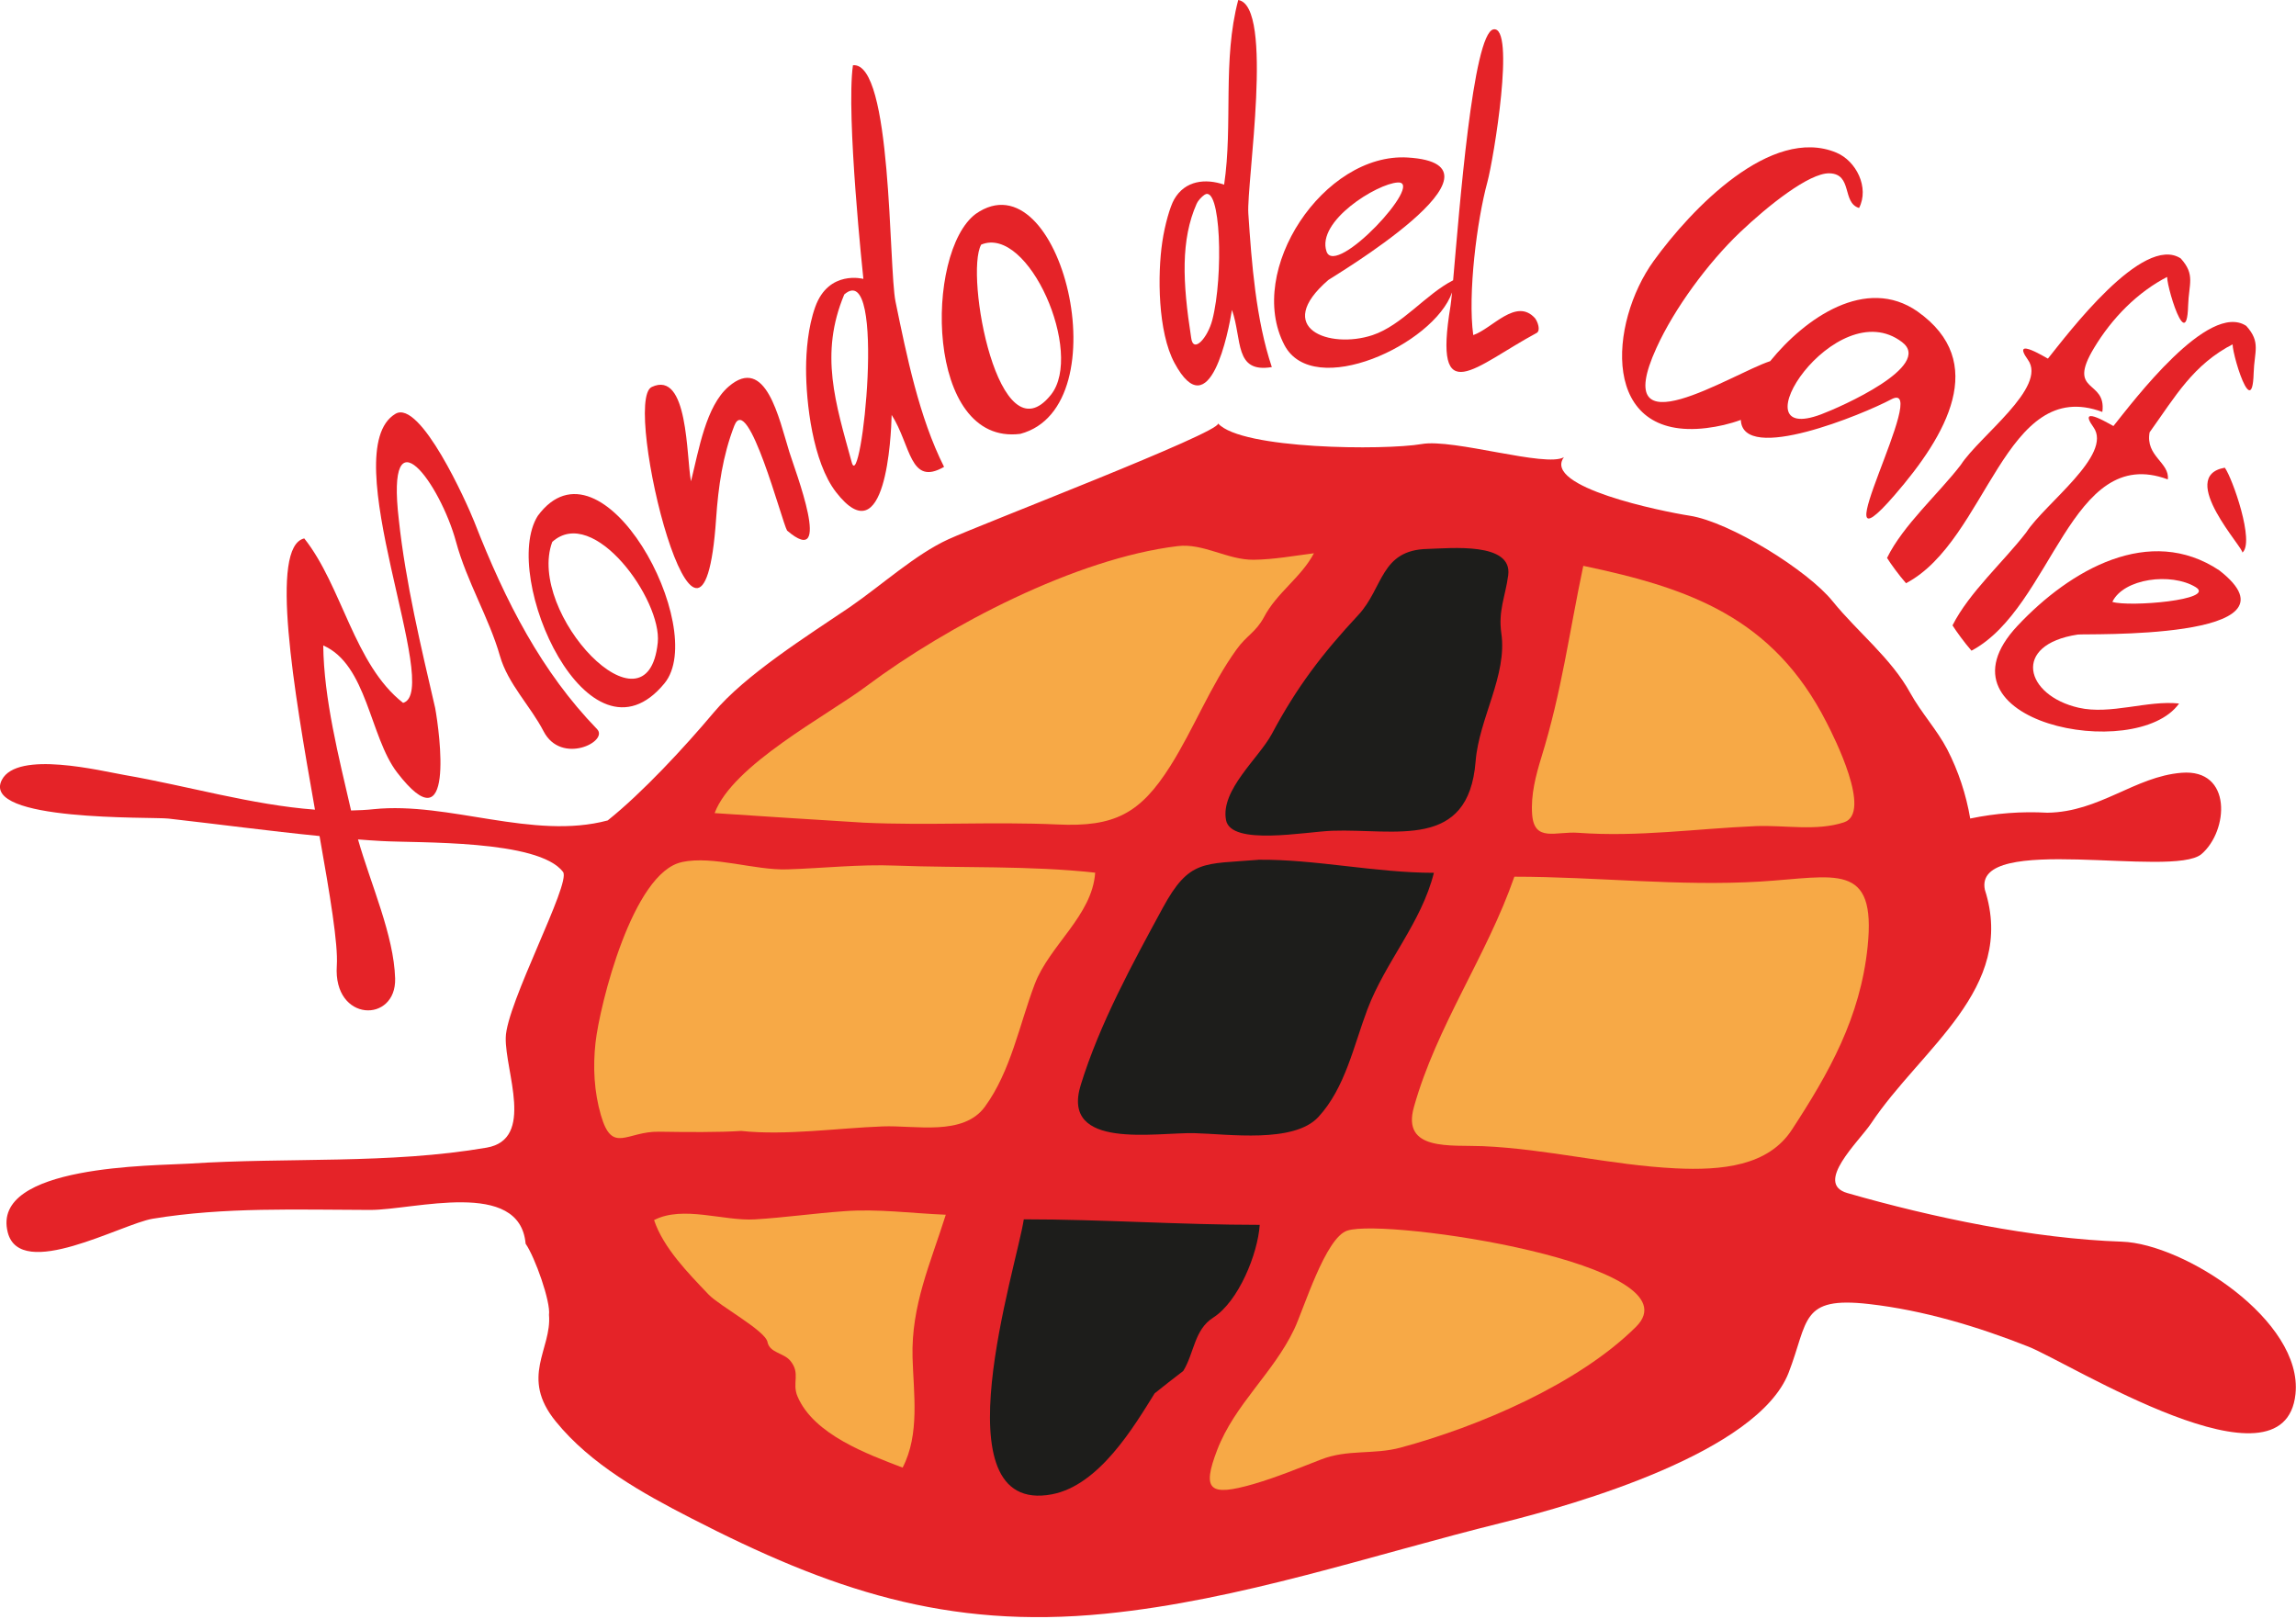
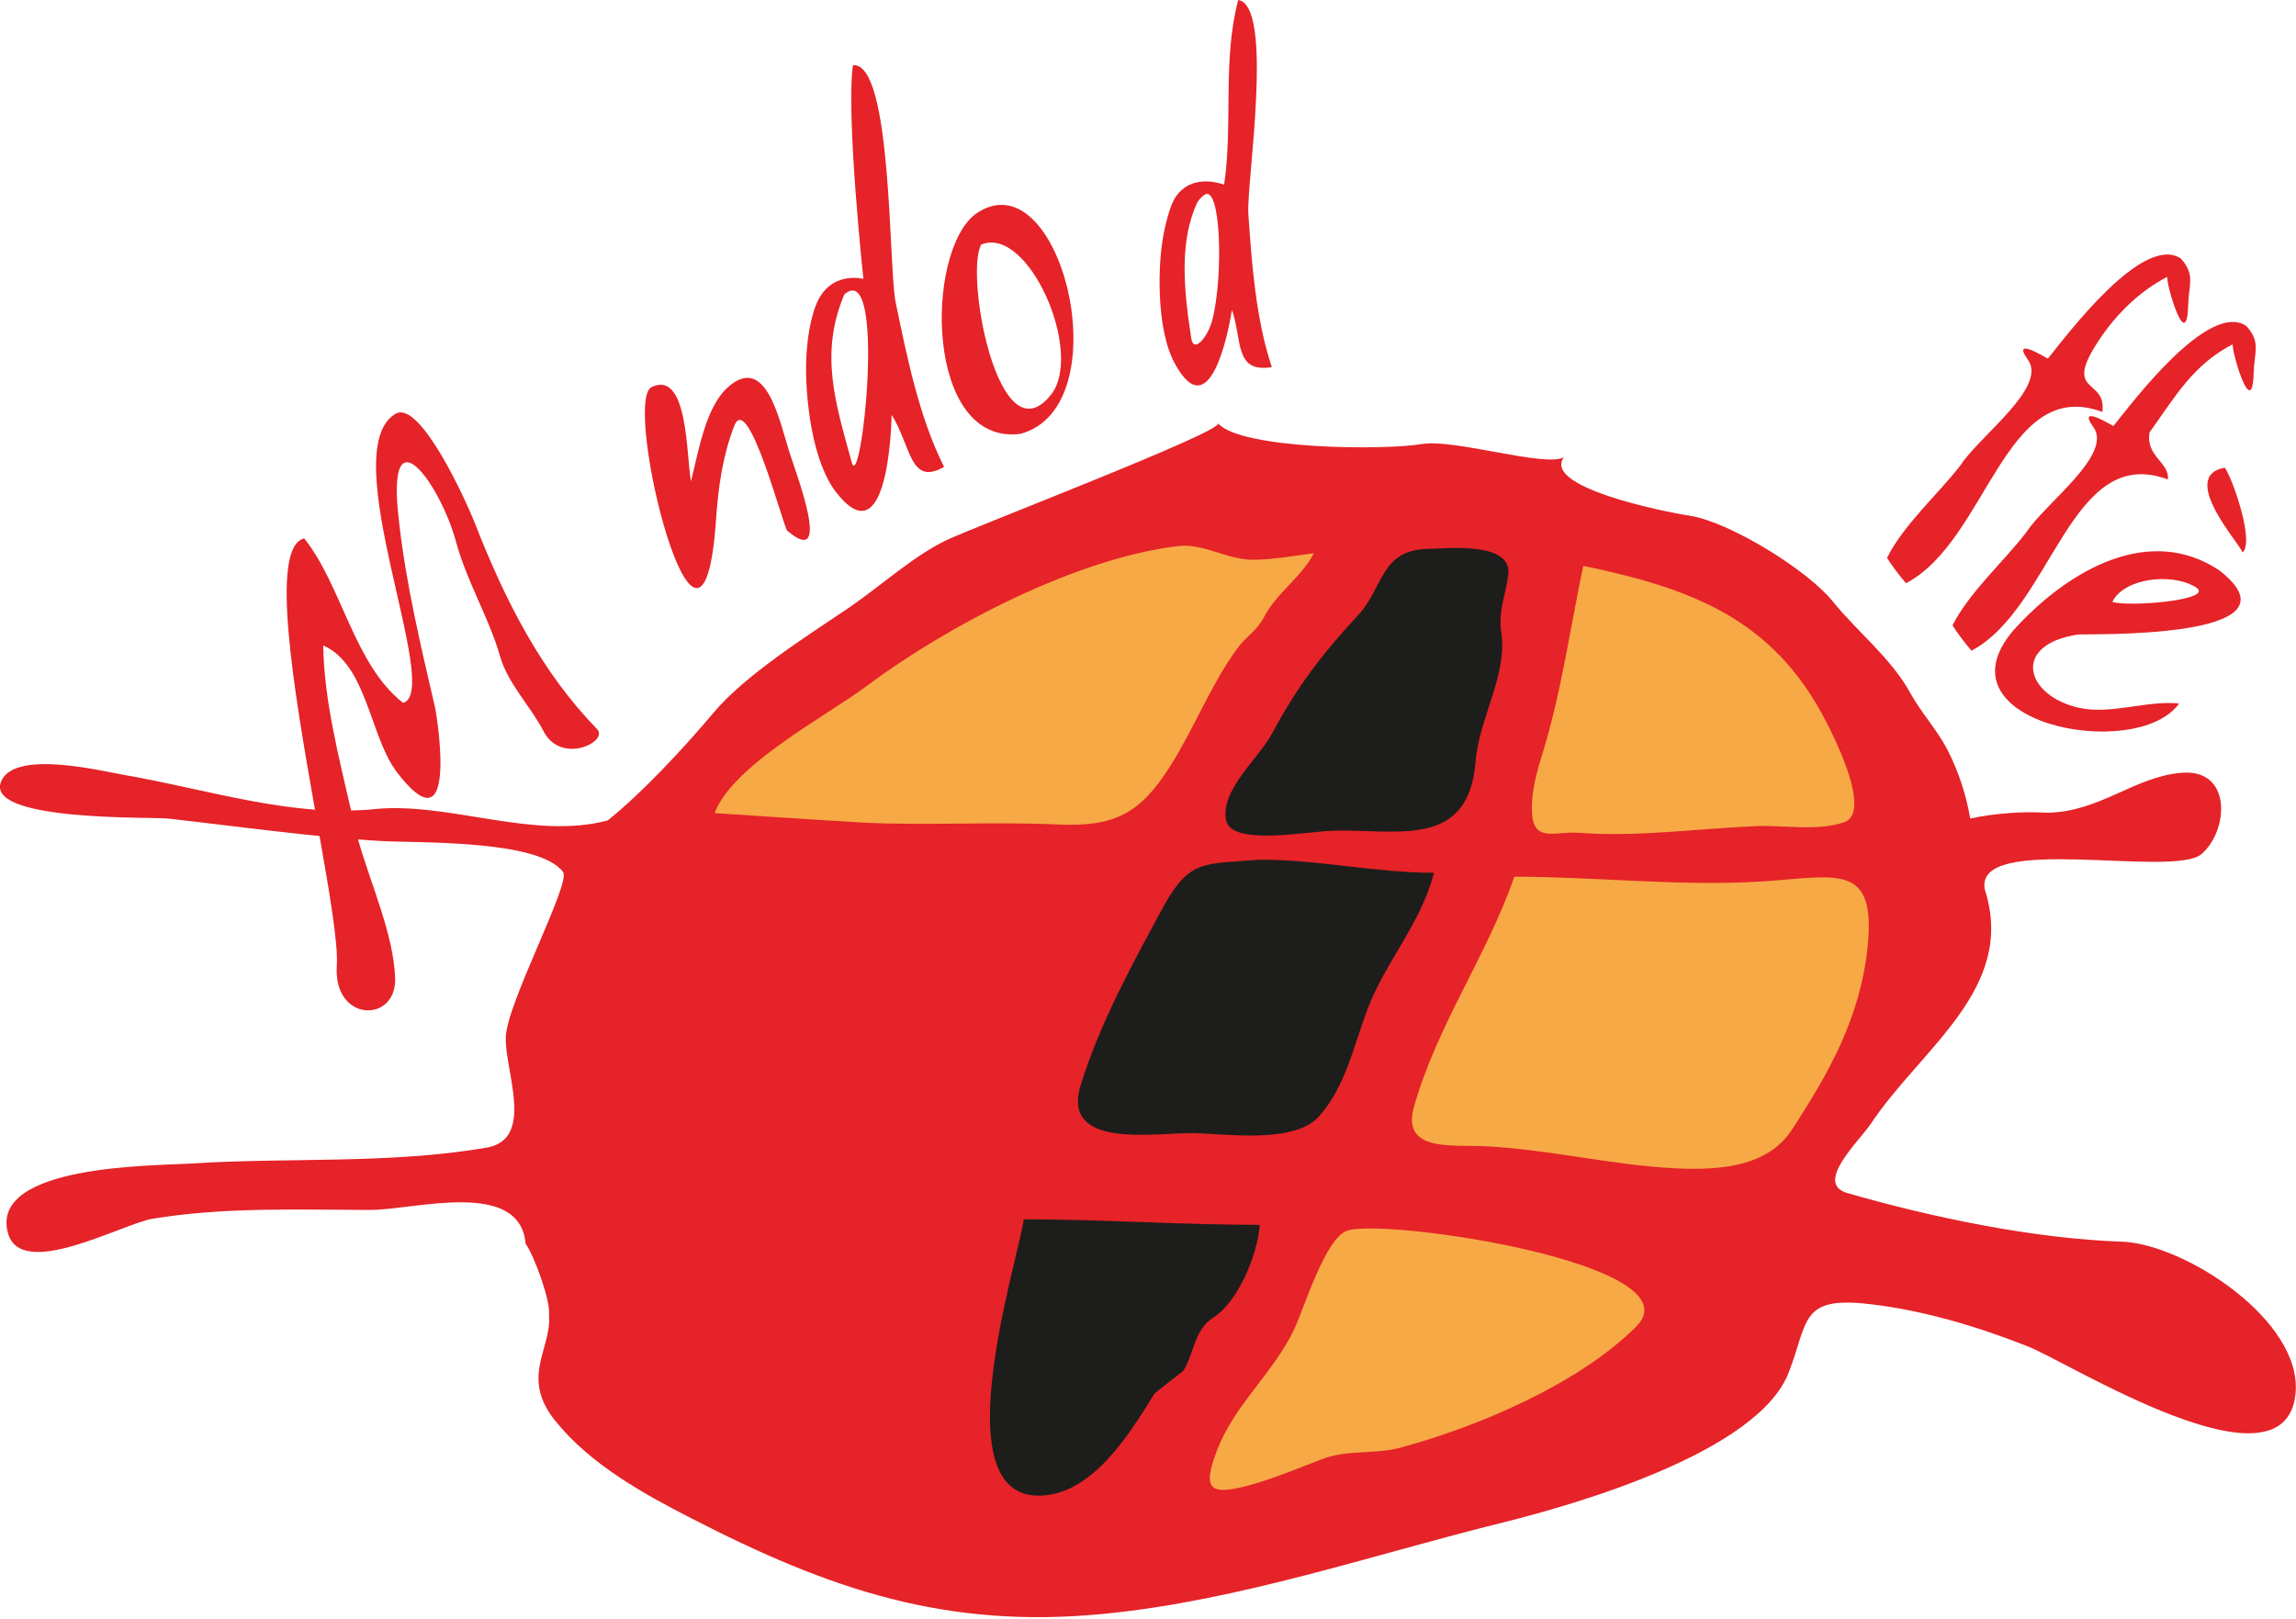
<svg xmlns="http://www.w3.org/2000/svg" fill="none" viewBox="0 0 512 361" height="361" width="512">
  <g clip-path="url(#clip0_100_912)">
    <path fill="#E52328" d="M473.218 276.913C453.465 276.245 430.929 271.528 411.957 266.071C404.474 263.925 414.499 254.603 417.197 250.61C428.373 233.785 449.702 220.513 442.616 198.416C440.003 185.627 484.437 195.887 490.912 190.487C496.976 185.3 497.856 171.417 486.482 172.341C476.002 173.193 468.248 181.08 456.561 181.25C450.782 180.924 445.03 181.364 439.35 182.544C438.427 177.13 436.723 171.971 434.209 167.083C431.966 162.791 428.387 158.898 425.987 154.55C421.727 146.777 414.187 140.908 408.691 134.115C403.153 127.209 385.743 116.381 376.754 115.003C370.662 114.065 343.852 108.608 348.751 101.958C344.775 104.331 324.113 97.766 317.027 99.03C308.719 100.451 276.882 100.238 271.628 94.441C272.196 96.444 218.986 116.836 211.474 120.275C204.147 123.628 196.748 130.392 189.549 135.366C179.807 141.945 166.16 150.557 159.174 158.884C152.641 166.657 143.227 176.817 135.516 182.97C118.901 187.418 100.057 178.735 83.371 180.455C81.696 180.639 79.992 180.71 78.287 180.753C75.533 168.774 72.224 155.857 72.082 143.949C81.866 148.212 82.448 164.298 88.54 172.255C101.52 189.18 98.04 163.417 97.046 157.917C93.88 144.261 90.443 129.909 88.938 115.926C85.998 90.874 98.225 108.011 101.69 120.815C104.076 129.653 109.088 137.867 111.488 146.293C113.263 152.518 118.319 157.477 121.216 163.09C125.149 170.678 135.828 165.364 133.144 162.607C120.79 149.86 112.766 134.3 105.751 116.324C104.132 112.232 93.724 88.97 88.171 92.295C74.397 100.551 98.821 154.237 89.889 156.752C78.955 148.212 76.299 130.719 67.85 120.076C60.054 121.852 65.493 153.697 70.236 180.568C56.106 179.503 41.678 175.24 27.847 172.852C22.593 171.943 3.863 167.268 0.412 173.932C-4.416 183.311 33.953 182.132 37.56 182.558C48.793 183.823 59.983 185.329 71.258 186.451C73.559 199.468 75.433 210.594 75.107 215.369C74.269 228.016 88.398 228.229 88.114 218.211C87.83 208.562 82.718 197.322 79.835 187.205C81.568 187.332 83.3 187.475 85.033 187.56C93.099 188.043 120.122 187.176 125.561 194.466C127.407 196.924 112.88 223.952 112.781 231.412C112.596 238.901 119.327 254.063 108.535 255.939C86.893 259.676 64.073 258.071 42.218 259.506C34.593 260.003 -2.159 259.705 1.732 274.853C4.544 285.738 27.137 272.949 34.039 271.798C50.057 269.155 66.416 269.808 82.562 269.837C92.374 269.837 115.919 262.788 117.211 277.368C119.313 280.381 122.835 290.37 122.423 293.227C123.09 300.929 115.848 307.082 123.942 317.014C131.738 326.62 143.326 333.043 154.118 338.585C185.004 354.472 210.963 363.411 246.45 359.886C276.626 356.874 305.865 346.785 334.99 339.58C351.52 335.473 391.92 323.878 398.85 306.158C403.338 294.562 401.378 289.049 416.814 290.825C428.913 292.203 441.012 295.841 452.315 300.317C461.475 303.927 509.458 334.237 511.886 310.876C513.59 294.491 487.021 277.368 473.176 276.913" />
    <path fill="#1D1D1B" d="M228.302 271.926C226.811 282.171 208.719 338.103 234.564 333.257C245.115 331.267 252.869 318.151 257.484 310.734C259.6 309.043 261.716 307.38 263.86 305.746C266.331 301.739 266.288 296.552 270.534 293.852C276.172 290.271 280.475 279.67 280.915 273.162C263.363 273.162 245.84 271.926 228.288 271.926" />
    <path fill="#1D1D1B" d="M280.602 191.752C268.418 192.761 265.223 191.553 259.287 202.481C252.514 214.943 245.2 228.343 240.997 241.985C236.496 256.579 257.867 252.486 266.388 252.714C273.9 252.898 288.512 255.044 293.993 249.104C299.986 242.624 301.889 233.132 304.928 225.103C308.961 214.446 316.942 205.863 319.753 194.651C306.76 194.651 293.241 191.596 280.602 191.738" />
    <path fill="#1D1D1B" d="M318.333 122.42C307.811 122.648 308.521 131.117 302.883 137.171C294.874 145.768 289.194 153.214 283.627 163.658C280.73 169.072 272.111 176.192 273.403 182.899C274.51 188.697 291.082 185.485 297.075 185.272C311.162 184.775 327.493 189.691 329.055 169.797C329.807 160.234 336.155 150.613 334.792 141.235C334.067 136.218 335.686 133.064 336.325 128.289C337.319 120.829 323.488 122.278 318.347 122.42" />
    <path fill="#F7A946" d="M300.455 274.441C295.556 275.99 290.713 292.033 288.597 296.452C283.94 306.229 275.377 313.135 271.443 323.324C267.978 332.333 269.625 333.825 279.523 330.969C284.664 329.477 289.606 327.416 294.604 325.484C300.526 323.167 306.334 324.461 312.326 322.841C329.566 318.194 351.96 308.701 364.826 295.898C378.87 281.944 309.06 271.585 300.469 274.441" />
-     <path fill="#F7A946" d="M188.214 270.121C181.582 270.59 174.979 271.542 168.347 271.94C161.403 272.366 152.301 268.771 145.854 272.096C147.941 278.349 153.579 284.033 157.995 288.68C160.466 291.266 170.634 296.722 171.145 299.28C171.628 301.724 174.723 301.682 176.214 303.444C178.6 306.314 176.555 308.361 177.833 311.402C181.454 319.97 193.567 324.333 201.278 327.303C205.155 319.857 203.721 310.762 203.494 302.733C203.181 291.095 207.498 281.745 210.906 270.903C203.352 270.604 195.754 269.538 188.185 270.121" />
    <path fill="#F7A946" d="M337.703 195.503C331.582 213.152 320.364 228.798 315.294 246.902C312.525 256.763 323.488 255.314 330.674 255.612C345.073 256.238 359.202 259.847 373.63 260.558C383.883 261.055 394.334 260.089 399.631 251.875C407.853 239.271 414.84 226.965 416.473 211.135C418.447 191.994 409.288 195.574 392.559 196.598C374.369 197.706 355.922 195.518 337.703 195.518" />
-     <path fill="#F7A946" d="M152.088 192.263C141.054 194.523 133.726 224.208 132.803 232.492C132.193 237.935 132.477 243.477 134.01 248.735C136.538 257.474 139.733 252.259 146.975 252.387C153.195 252.486 160.423 252.543 165.28 252.216C175.163 253.282 186.808 251.577 196.819 251.207C204.161 250.923 214.797 253.438 219.64 246.802C225.419 238.859 227.308 228.542 230.73 219.504C234.01 210.822 243.567 204.2 244.221 194.622C229.679 193.017 214.329 193.599 199.716 193.045C191.664 192.718 183.613 193.628 175.561 193.883C168.29 194.125 159.046 190.771 152.073 192.249" />
    <path fill="#F7A946" d="M353.068 126.187C349.844 141.519 348.268 154.166 343.738 168.845C342.474 172.938 341.338 177.3 341.665 181.635C342.133 187.915 346.976 185.358 351.918 185.727C365.365 186.708 378.189 184.803 391.594 184.235C397.97 183.979 405.013 185.415 411.191 183.397C417.567 181.308 408.961 164.312 407.3 161.087C395.385 137.725 376.811 131.174 353.054 126.187" />
    <path fill="#F7A946" d="M262.582 121.796C239.975 124.524 211.304 139.501 193.227 153.015C184.394 159.623 163.391 170.565 159.358 181.336C159.358 181.365 190.514 183.368 192.616 183.468C207.015 184.136 221.329 183.212 235.771 183.866C248.523 184.477 254.26 181.464 260.977 170.835C266.274 162.437 269.952 152.845 275.76 144.816C277.989 141.704 279.992 141.05 281.838 137.683C284.678 132.197 290.159 128.787 292.999 123.387C288.526 123.955 284.081 124.78 279.552 124.837C273.729 124.893 268.291 121.071 262.596 121.796" />
    <path fill="#E52328" d="M266.856 45.416C263.292 53.459 263.69 62.908 265.621 75.285C266.061 79.008 269.313 75.356 270.35 71.321C272.863 61.601 272.252 40.854 268.56 43.469C267.964 43.895 267.197 44.663 266.87 45.416M276.115 0C284.195 1.265 277.933 41.025 278.373 47.604C279.111 58.702 280.063 71.278 283.613 81.865C275.178 83.272 277.052 75.74 274.723 69.118C273.957 73.865 269.81 95.606 261.914 80.955C258.166 74.021 258.109 61.175 259.188 53.956C259.742 50.176 260.92 46.055 261.829 44.478C264.258 40.215 268.844 39.76 272.977 41.181C274.979 27.738 272.565 13.443 276.115 0.028V0Z" />
-     <path fill="#E52328" d="M311.702 40.698C317.921 40.357 297.828 61.999 295.811 56.087C293.511 49.338 307.058 40.939 311.702 40.698ZM342.332 70.994C338.1 66.262 332.789 73.282 328.529 74.731C327.28 65.566 329.339 49.196 331.682 40.598C333.073 35.483 338.001 5.627 333.031 6.551C328.43 7.446 325.419 46.979 324.042 62.51C317.964 65.594 312.653 72.557 306.05 74.745C296.464 77.914 283.712 73.211 296.237 62.425C296.464 62.155 339.648 36.676 313.888 35.127C295.257 34.019 277.691 60.308 286.425 76.962C292.886 89.211 319.753 76.834 323.8 65.21C323.658 66.631 323.545 67.669 323.46 68.237C319.498 91.94 328.955 81.623 342.701 74.234C343.596 73.665 342.886 71.733 342.332 71.008V70.994Z" />
    <path fill="#E52328" d="M188.271 65.665C182.69 78.966 186.339 89.965 189.932 103.095C192.02 110.726 197.813 57.381 188.271 65.665ZM190.202 14.551C198.992 13.699 198.14 59.683 199.702 67.285C202.187 79.335 204.956 93.077 210.523 104.118C202.855 108.552 203.153 99.287 198.836 92.537C198.722 97.198 197.558 124.14 186.425 109.745C181.241 103.038 179.736 89.823 179.75 82.149C179.765 78.397 180.162 73.012 181.795 68.45C184.792 60.109 192.531 62.198 192.531 62.198C192.531 62.198 188.626 25.749 190.202 14.551Z" />
    <path fill="#E52328" d="M145.328 86.313C138.512 89.453 156.547 162.295 159.699 115.557C160.182 108.566 161.162 101.646 163.732 94.981C166.757 87.137 174.411 116.524 175.519 118.328C185.942 127.238 177.279 104.9 176.001 100.736C173.715 93.361 170.776 79.08 162.497 86.199C157.413 90.562 155.865 100.239 154.09 107.33C153.025 101.93 153.536 82.433 145.314 86.313" />
-     <path fill="#E52328" d="M123.147 120.858C117.311 136.702 144.391 165.421 146.677 143.324C147.657 133.846 132.363 112.516 123.147 120.858ZM119.909 115.06C134.266 95.521 158.222 140.198 148.168 152.404C131.298 172.91 111.432 128.631 119.909 115.06Z" />
    <path fill="#E52328" d="M218.802 54.553C215.081 61.189 222.664 102.711 234.365 88.032C241.792 78.724 229.353 50.162 218.802 54.553ZM217.58 47.704C236.467 34.446 250.298 90.689 227.535 96.757C206.291 99.471 206.149 56.23 217.58 47.704Z" />
    <path fill="#E52328" d="M496.124 104.303C497.785 106.534 502.897 121.014 500.015 123.259C500.767 122.676 485.232 106.221 496.124 104.303Z" />
    <path fill="#E52328" d="M489.592 130.918C484.139 127.636 473.573 128.986 471.046 134.229C474.78 135.423 494.391 133.803 489.592 130.918ZM494.888 127.195C515.138 142.954 464.414 141.249 463.321 141.519C448.524 143.764 451.605 155.104 463.519 157.832C470.634 159.466 478.856 156.127 485.928 156.894C476.371 170.295 429.722 161.072 449.901 139.558C461.688 126.996 479.381 116.879 494.888 127.195Z" />
    <path fill="#E52328" d="M486.311 57.651C489.592 61.288 488.086 63.292 487.944 68.166C487.603 80.302 481.895 59.455 483.571 61.601C476.655 65.097 470.946 70.98 466.956 77.616C460.779 87.876 469.782 84.508 468.816 91.869C447.004 83.755 443.227 120.517 425.036 130.066C423.502 128.332 421.614 125.732 420.804 124.424C424.397 117.092 432.307 110.115 437.248 103.677C441.409 97.24 456.632 86.37 452.216 80.231C448.169 74.589 457.101 80.344 456.689 79.961C461.034 74.561 477.89 52.052 486.325 57.651" />
    <path fill="#E52328" d="M500.938 72.713C504.204 76.351 502.699 78.355 502.557 83.215C502.216 95.364 496.507 74.504 498.169 76.635C489.08 81.211 485.062 88.472 479.353 96.416C478.387 101.773 483.869 103.137 483.414 106.917C461.659 98.803 457.768 135.48 439.634 145.114C438.029 143.281 436.297 140.865 435.402 139.473C439.094 132.126 446.862 125.22 451.847 118.726C456.007 112.289 471.23 101.404 466.828 95.265C462.809 89.68 471.671 95.364 471.301 94.995C475.618 89.624 492.531 67.072 500.938 72.699" />
-     <path fill="#E52328" d="M406.135 92.394C386.751 99.713 409.33 64.94 424.17 76.308C431.156 81.623 410.495 90.76 406.135 92.394ZM427.62 69.473C416.09 61.43 402.528 70.951 394.746 80.543C386.283 83.286 358.578 101.276 369.384 77.587C373.36 68.82 380.887 58.588 388.044 51.782C394.192 45.941 403.423 38.538 407.953 38.651C413.179 38.779 410.708 45.231 414.57 46.382C416.899 41.82 413.931 35.88 409.486 34.033C394.917 27.98 377.138 46.623 368.788 58.162C358.734 72.045 356.802 98.334 380.517 95.464C383.102 95.151 385.729 94.554 388.2 93.645C388.583 103.535 415.607 92.338 421.727 89.069C431.085 84.067 404.743 130.932 422.494 110.413C434.082 97.041 443.539 80.728 427.606 69.473H427.62Z" />
  </g>
  <defs>
    <clipPath id="clip0_100_912">
      <rect fill="white" height="360.654" width="512" />
    </clipPath>
  </defs>
</svg>